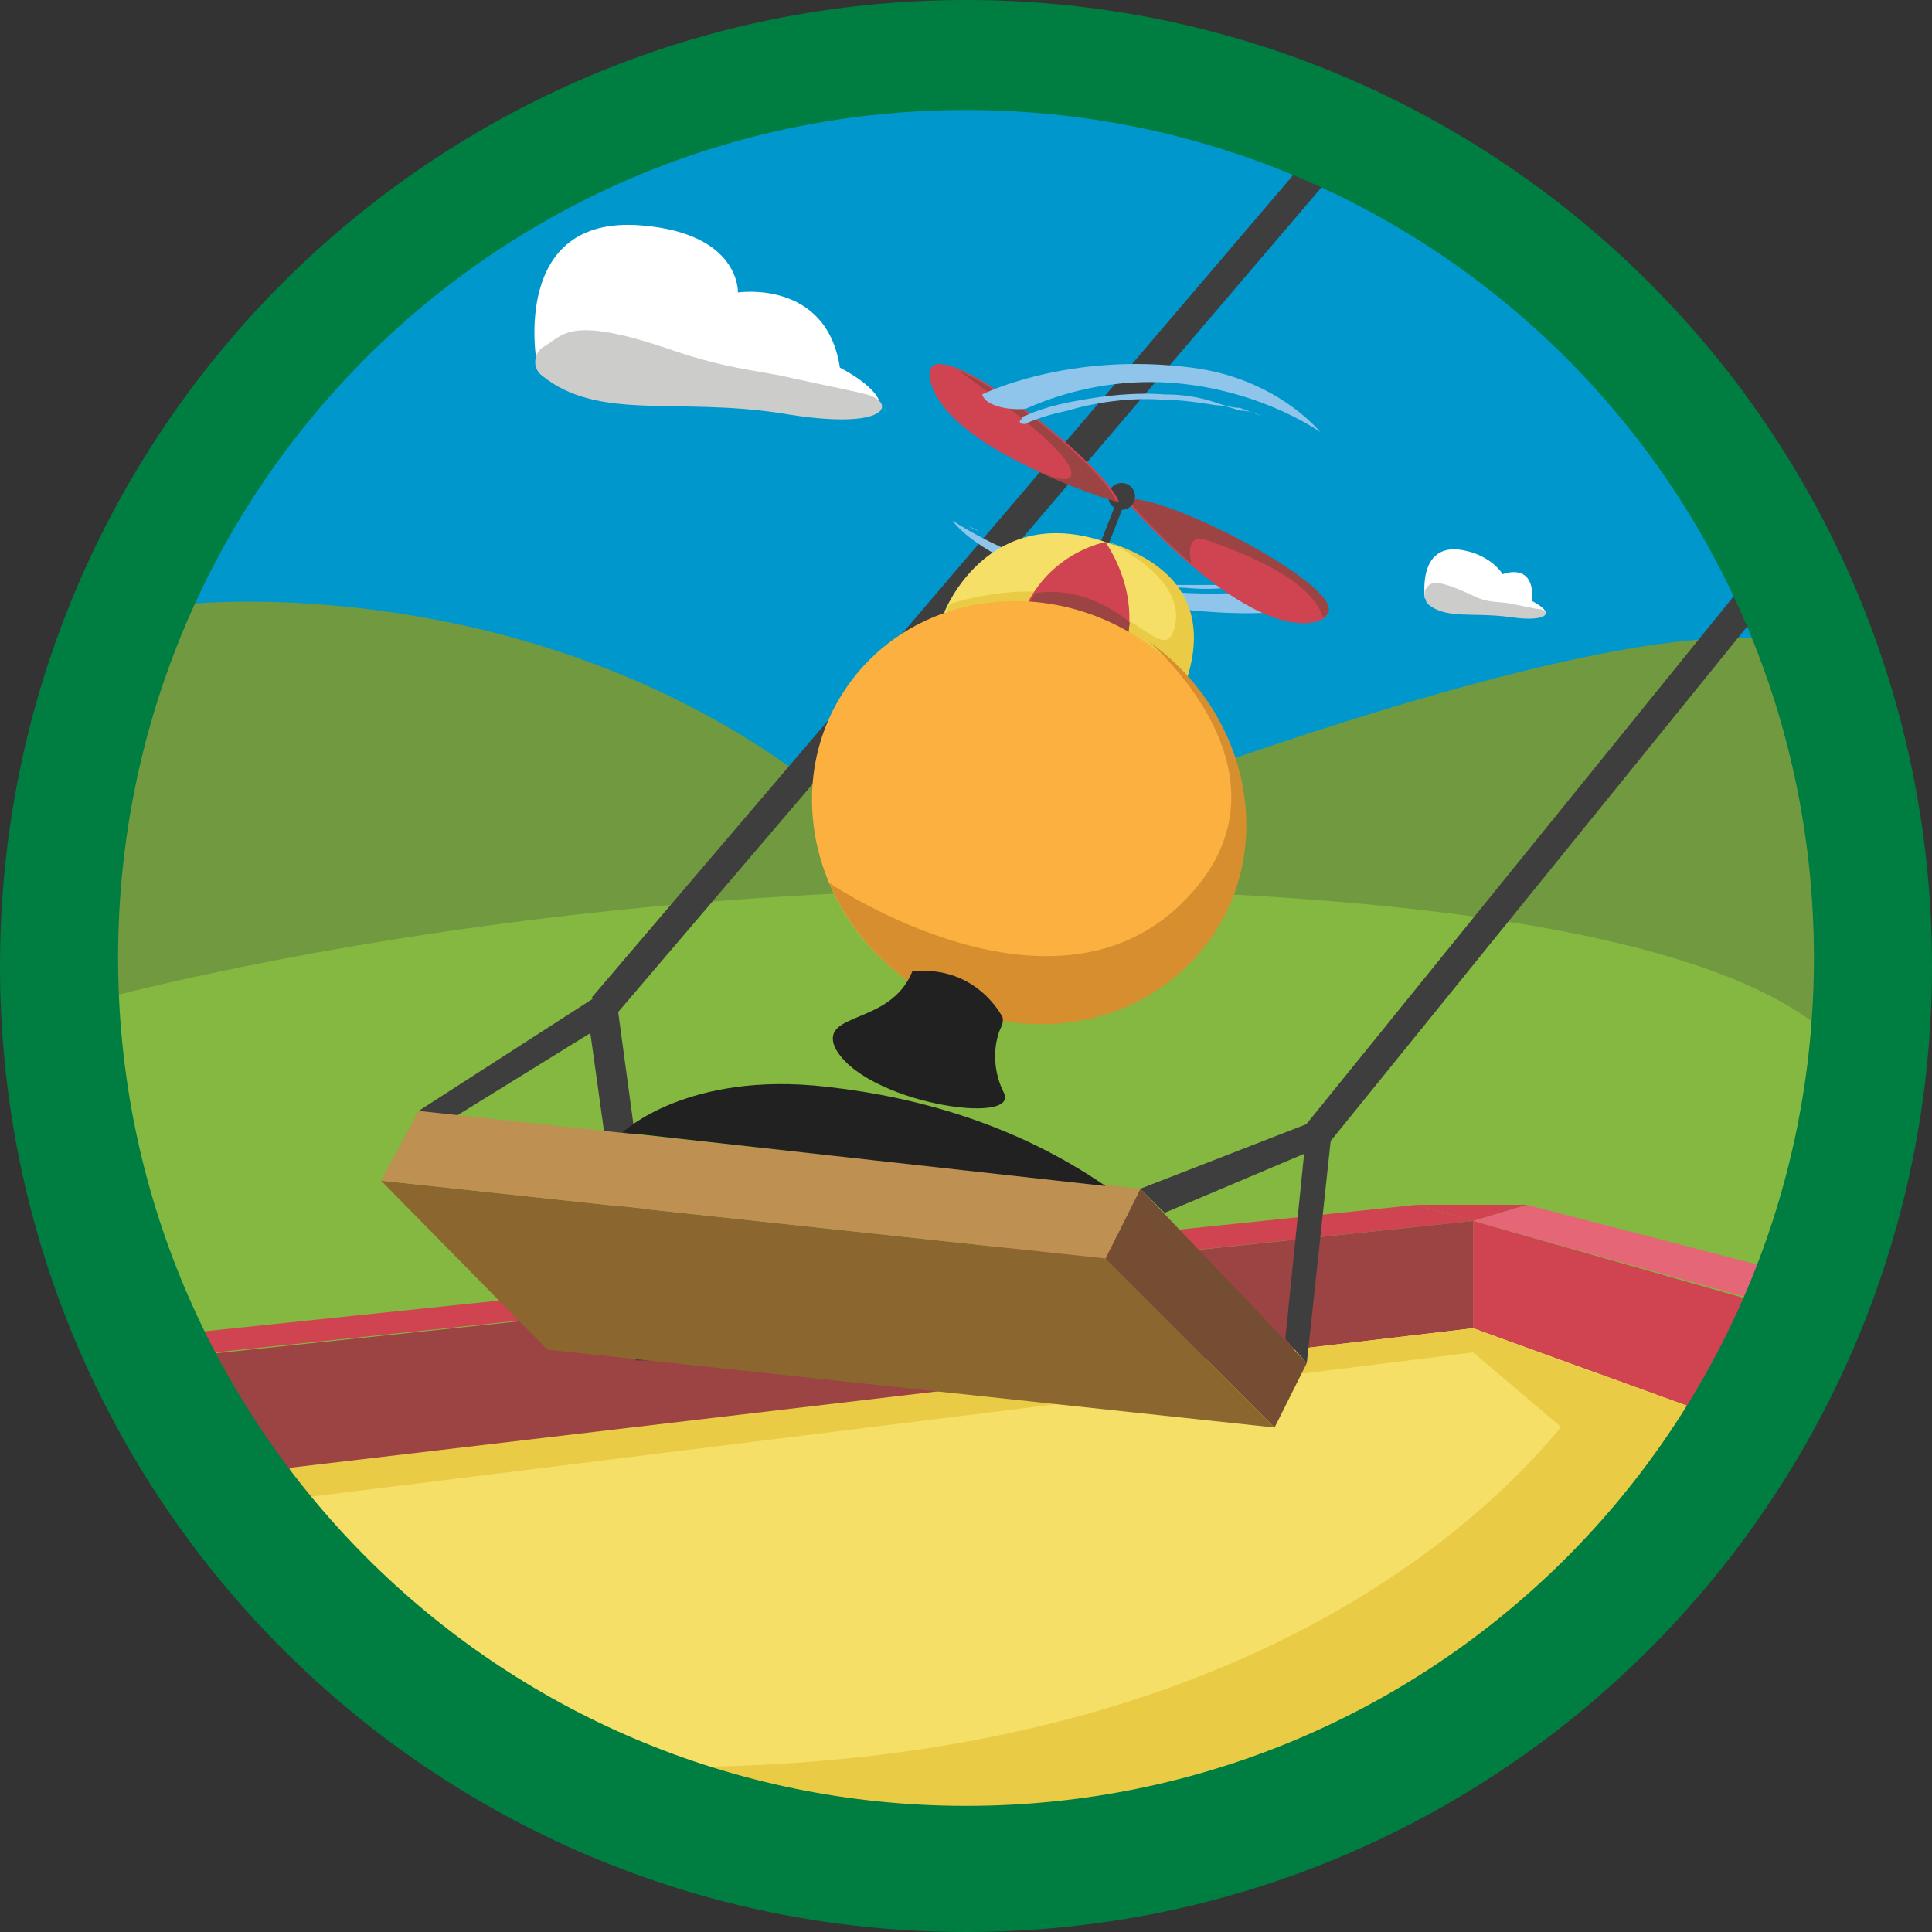
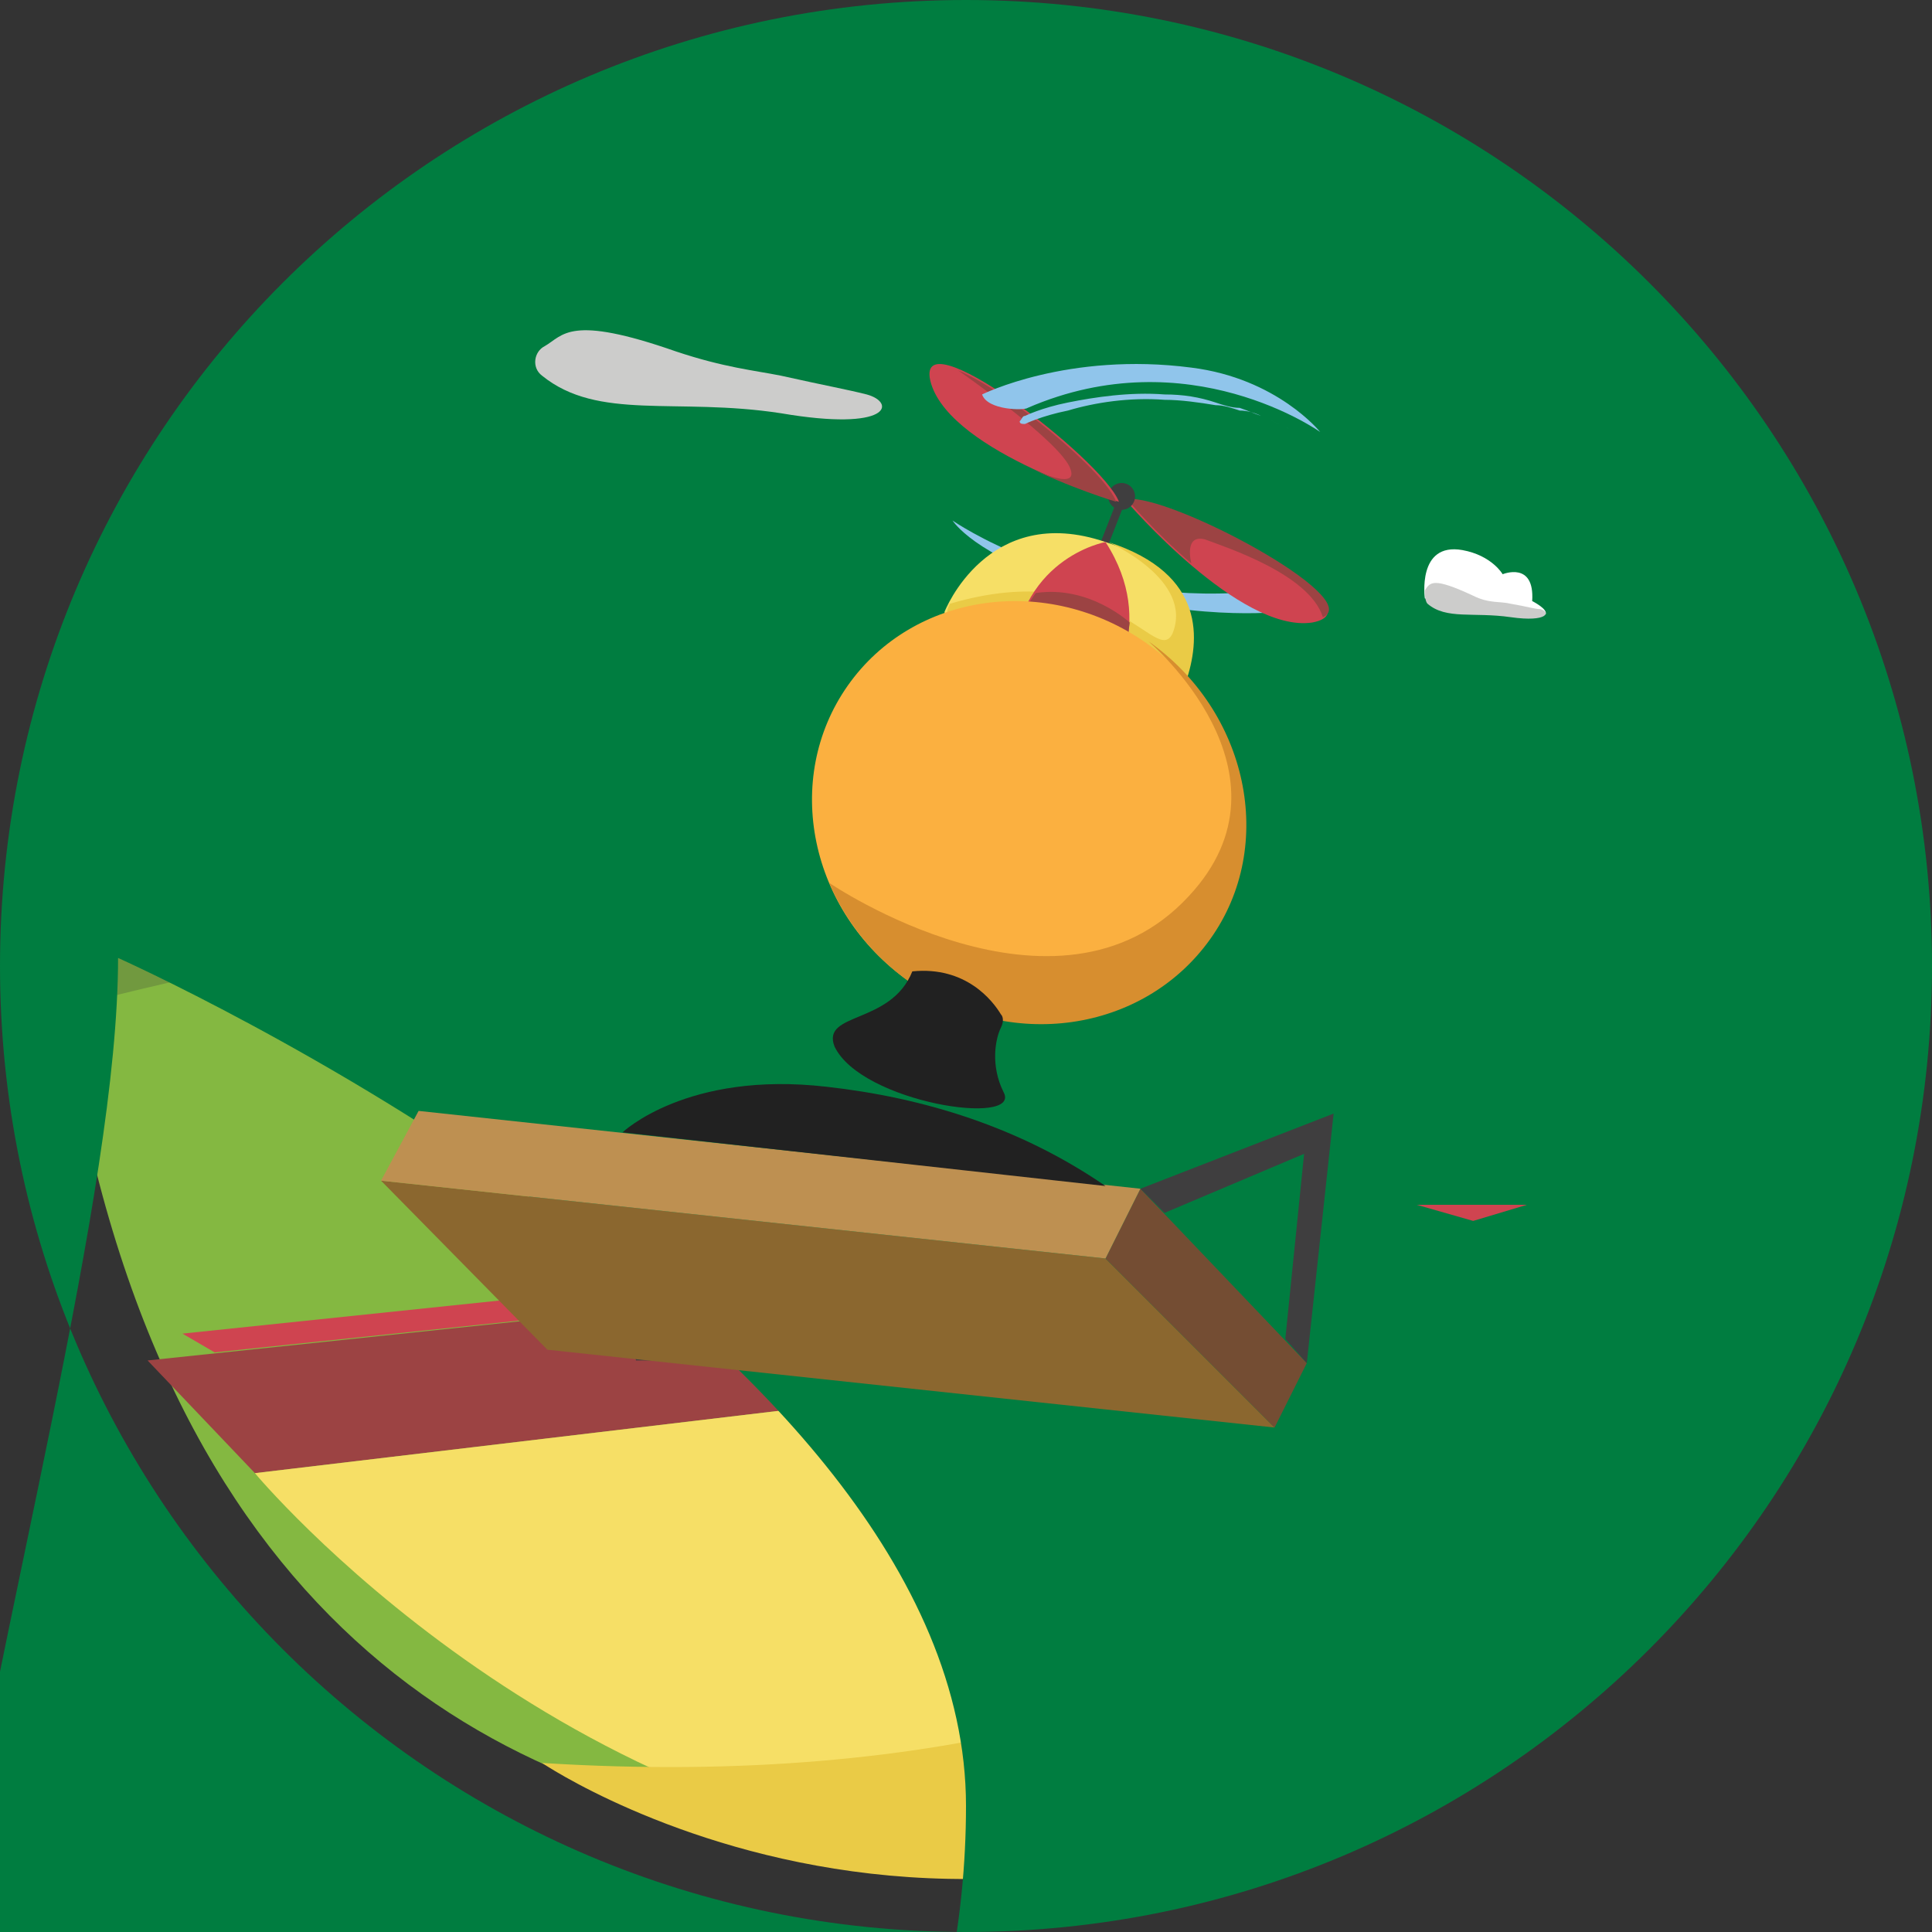
<svg xmlns="http://www.w3.org/2000/svg" version="1.1" id="Layer_1" x="0px" y="0px" viewBox="0 0 72 72" enable-background="new 0 0 72 72" xml:space="preserve">
  <rect x="0" y="0" width="72" height="72" fill="#333333" stroke="none" />
  <g id="_x2E_svg_2481_">
    <circle id="_x2E_svg_2483_" fill="#0098CC" cx="36.6" cy="36.1" r="33.2" />
  </g>
  <path id="_x2E_svg_2465_" fill="#FFFFFF" d="M20,13.5c0,0-1-5.5,3.9-5.1c3.7,0.3,3.6,2.5,3.6,2.5s3.3-0.5,3.8,2.8  c0,0,1.6,0.8,1.5,1.5L20,13.5z" />
  <path id="_x2E_svg_2464_" fill="#71993F" d="M30.9,34c0,0,31.2-13.2,36.8-9.6c0,0,4.8,12,1,16.9S30.9,34,30.9,34z" />
  <path id="_x2E_svg_2463_" fill="#71993F" d="M4.9,22.9c0.4-0.6,19.6-2.8,30.9,11.8l-33.2,5C2.6,39.6,0,30.1,4.9,22.9z" />
  <path id="_x2E_svg_2462_" fill="#84B841" d="M2.4,37.6c0,0,21-6.2,47.4-4s19,10.8,19,10.8L53.9,65C53.9,65,9,83.2,2.4,37.6z" />
  <polygon id="_x2E_svg_2461_" fill="#E56777" points="54.9,45.5 56.9,44.9 67.7,47.7 66,48.6 " />
  <polygon id="_x2E_svg_2460_" fill="#CF4450" points="54.9,45.5 52.8,44.9 6.8,49.7 8,50.4 " />
  <polygon id="_x2E_svg_2459_" fill="#9C4343" points="54.9,45.5 5.5,50.7 9.5,54.9 54.9,49.5 " />
  <polygon id="_x2E_svg_2458_" fill="#CF4450" points="54.9,49.5 54.9,45.5 67.2,49 65.1,53.2 " />
  <path id="_x2E_svg_2457_" fill="#F6DF66" d="M9.5,54.9l45.4-5.4l10.2,3.7c0,0-10.4,16.8-27.3,16.1S9.5,54.9,9.5,54.9z" />
  <g id="_x2E_svg_2456_">
    <rect x="57.4" y="17.4" transform="matrix(0.777 0.629 -0.629 0.777 32.636 -29.481)" fill="#3F3E3F" width="1.1" height="28" />
  </g>
  <path id="_x2E_svg_2455_" fill="#EACB46" d="M59.6,51.2c0,0-9.1,16.4-39.4,14.5c0,0,19.3,13.1,40.1-6.3l4.8-6.2L59.6,51.2z" />
-   <polygon id="_x2E_svg_2454_" fill="#EACB46" points="58.2,53.2 54.9,50.4 10.6,55.9 10.8,54.7 54.9,49.5 60.6,51.6 " />
  <g id="_x2E_svg_2453_">
    <rect x="36.1" y="-1" transform="matrix(0.761 0.649 -0.649 0.761 22.346 -18.811)" fill="#3F3E3F" width="1.1" height="43.8" />
  </g>
  <g id="_x2E_svg_2452_">
    <polygon fill="#3F3E3F" points="23.7,50.7 22,38.5 16.5,41.9 15.6,41.4 22.9,36.7 24.8,50.7  " />
  </g>
  <path id="_x2E_svg_2451_" fill="#90C5EB" d="M45.7,21.9c0,0-0.6,0.1-1.6,0c-0.9,0-2.2-0.2-3.4-0.5c-0.6-0.1-1.2-0.3-1.7-0.5  c-0.5-0.2-1-0.4-1.5-0.6c-0.4-0.2-0.8-0.4-1-0.5c-0.2-0.1-0.4-0.2-0.4-0.2s0.1,0.1,0.4,0.2c0.2,0.1,0.6,0.3,1,0.5  c0.4,0.2,0.9,0.4,1.5,0.6c0.5,0.2,1.1,0.4,1.7,0.5c1.2,0.3,2.4,0.4,3.4,0.4c0.9,0,1.5,0,1.5,0c0.1,0,0.1,0,0.2,0.1  C45.9,21.8,45.8,21.9,45.7,21.9C45.7,21.9,45.7,21.9,45.7,21.9z" />
-   <path id="_x2E_svg_2474_" fill="#007D40" d="M0,36c0,19.9,16.1,36,36,36s36-16.1,36-36C72,16.1,55.9,0,36,0S0,16.1,0,36z M4.4,35.7  C4.4,18.2,18.5,4.1,36,4.1s31.6,14.1,31.6,31.6c0,17.5-14.1,31.6-31.6,31.6S4.4,53.1,4.4,35.7z" />
+   <path id="_x2E_svg_2474_" fill="#007D40" d="M0,36c0,19.9,16.1,36,36,36s36-16.1,36-36C72,16.1,55.9,0,36,0S0,16.1,0,36z M4.4,35.7  s31.6,14.1,31.6,31.6c0,17.5-14.1,31.6-31.6,31.6S4.4,53.1,4.4,35.7z" />
  <rect id="_x2E_svg_2450_" x="41.3" y="18.7" transform="matrix(0.931 0.364 -0.364 0.931 9.968 -13.751)" fill="#3F3E3F" width="0.3" height="1.8" />
  <path id="_x2E_svg_2449_" fill="#90C5EB" d="M47.7,22.8c0,0-3.4,0.4-7.8-1c-3.6-1.1-4.4-2.4-4.4-2.4s4.3,3,10.5,2.7  C46,22.1,47.6,22.3,47.7,22.8z" />
  <path id="_x2E_svg_2448_" fill="#F6DF66" d="M35.2,22.8c0,0,1.6-4.1,6-2.6c3.7,1.2,3.4,3.7,2.9,5.2C43.6,26.9,35.2,25.1,35.2,22.8z" />
  <path id="_x2E_svg_2447_" fill="#EACB46" d="M35.4,22.5c-0.1,0.2-0.1,0.3-0.1,0.3c0,2.3,8.3,4.1,8.9,2.6c0.5-1.5,0.8-4-2.9-5.2  c0,0,3.2,1.4,2.4,3.4C43.1,24.9,41.5,20.7,35.4,22.5L35.4,22.5z" />
  <path id="_x2E_svg_2446_" fill="#CF4450" d="M41.2,20.2c0,0-3.4,0.6-3.5,4.8l3.5,0.9C41.2,25.8,43.2,23.3,41.2,20.2z" />
  <path id="_x2E_svg_2445_" fill="#9C4343" d="M42.1,23.2c0,0-1.5-1.4-3.5-1.1c0,0-0.3,0.4-0.3,0.5l3.8,1.1  C42,23.7,42.1,23.3,42.1,23.2z" />
  <path id="_x2E_svg_2444_" fill="#CF4450" d="M42,18.7c0,0,4.2,4.9,6.9,4.5C51.7,22.7,43.7,18.5,42,18.7z" />
  <g id="_x2E_svg_1395_">
    <ellipse transform="matrix(0.818 0.575 -0.575 0.818 24.392 -16.539)" fill="#FBB040" cx="38.3" cy="30.3" rx="8.2" ry="7.7" />
  </g>
  <polygon id="_x2E_svg_2443_" fill="#8B672F" points="47.5,53.2 20.4,50.3 14.2,44 41.2,46.9 " />
  <polygon id="_x2E_svg_2442_" fill="#744D33" points="41.2,46.9 42.5,44.3 48.7,50.8 47.5,53.2 " />
  <path id="_x2E_svg_2441_" fill="#9C4343" d="M49.3,23c1.6-0.7-5.7-4.6-7.3-4.4c0,0,1,1.2,2.4,2.4c0,0-0.3-1.1,0.5-0.9  C45.7,20.4,48.8,21.4,49.3,23L49.3,23z" />
  <path id="_x2E_svg_2440_" fill="#D78E2F" d="M30.9,32.9c0.6,1.4,1.6,2.7,3,3.7c3.7,2.6,8.7,1.9,11.2-1.6c2.5-3.5,1.4-8.5-2.3-11.1  c0,0,5.8,4.9,1.5,9.5C39.4,38.7,30.9,32.9,30.9,32.9z" />
  <polygon id="_x2E_svg_2439_" fill="#BE9051" points="14.2,44 15.6,41.4 42.5,44.3 41.2,46.9 " />
  <path id="_x2E_svg_2438_" fill="#212121" d="M34,36.2c2-0.2,3,1.1,3.3,1.6c0.1,0.1,0.1,0.3,0,0.5c-0.2,0.4-0.4,1.4,0.1,2.4  c0.7,1.3-5.3,0.4-6.3-1.7C30.6,37.7,33.2,38.2,34,36.2L34,36.2z" />
  <path id="_x2E_svg_2437_" fill="#212121" d="M23.2,42.2c0,0,2.4-2.3,7.6-1.7c3.6,0.4,7.2,1.5,10.4,3.7L23.2,42.2z" />
  <circle id="_x2E_svg_2436_" fill="#3F3E3F" cx="41.8" cy="18.5" r="0.5" />
  <path id="_x2E_svg_2435_" fill="#CF4450" d="M41.7,18.7c0,0-6.2-1.8-7-4.4C33.9,11.6,41.1,17.1,41.7,18.7z" />
  <path id="_x2E_svg_2434_" fill="#9C4343" d="M38.1,17.3c1.8,0.9,3.5,1.4,3.5,1.4c-0.4-1.1-4-4.1-5.9-4.9c0,0,3.9,2.7,4.2,3.7  C40.2,18.4,38.1,17.3,38.1,17.3z" />
  <path id="_x2E_svg_2433_" fill="#90C5EB" d="M36.6,14.7c0,0,3.2-1.6,7.8-1c3.2,0.4,4.8,2.4,4.8,2.4s-4.9-3.5-10.9-0.9  C38.2,15.3,36.8,15.3,36.6,14.7z" />
  <path id="_x2E_svg_2432_" fill="#90C5EB" d="M38.2,15.5c0,0,0.6-0.3,1.6-0.5c1-0.2,2.3-0.4,3.6-0.3c0.7,0,1.3,0.1,1.9,0.3  c0.3,0.1,0.6,0.2,0.9,0.2c0.3,0.1,0.5,0.2,0.8,0.3c0.5,0.2,0.8,0.4,1.1,0.5c0.3,0.1,0.4,0.2,0.4,0.2s-0.1-0.1-0.4-0.2  c-0.3-0.1-0.6-0.3-1.1-0.5c-0.2-0.1-0.5-0.2-0.8-0.2c-0.3-0.1-0.6-0.2-0.9-0.2c-0.6-0.1-1.3-0.2-1.9-0.2c-1.3-0.1-2.6,0.1-3.6,0.4  c-1,0.2-1.6,0.5-1.6,0.5c-0.1,0-0.2,0-0.2-0.1C38.1,15.6,38.1,15.5,38.2,15.5C38.2,15.5,38.2,15.5,38.2,15.5z" />
  <g id="_x2E_svg_2431_">
    <polygon fill="#3F3E3F" points="48.7,50.8 47.9,49.9 48.6,43 43.4,45.2 42.5,44.3 49.7,41.5  " />
  </g>
  <polygon id="_x2E_svg_2430_" fill="#CF4450" points="56.9,44.9 52.8,44.9 54.9,45.5 " />
  <path id="_x2E_svg_2428_" fill="#CCCCCB" d="M20.2,14c-0.4-0.3-0.3-0.9,0.1-1.1c0.7-0.4,0.9-1.2,4.9,0.2c1.8,0.6,2.9,0.7,3.9,0.9  c1.8,0.4,2.4,0.5,3.2,0.7c1.1,0.3,0.9,1.4-3.2,0.7C25.2,14.8,22.3,15.7,20.2,14z" />
  <path id="_x2E_svg_2350_" fill="#FFFFFF" d="M53.1,22.3c0,0-0.3-2.1,1.4-1.8c1.1,0.2,1.5,0.9,1.5,0.9s1.2-0.5,1.1,1  c0,0,0.6,0.3,0.5,0.5L53.1,22.3z" />
  <path id="_x2E_svg_2052_" fill="#CCCCCB" d="M53.2,22.5c-0.1-0.1-0.1-0.4-0.1-0.5c0.2-0.3,0.3-0.5,1.8,0.2c0.6,0.3,1,0.2,1.4,0.3  c0.6,0.1,0.9,0.2,1.1,0.2c0.4,0.1,0.3,0.5-1.1,0.3C54.9,22.8,53.9,23.1,53.2,22.5z" />
  <g>
</g>
  <g>
</g>
  <g>
</g>
  <g>
</g>
  <g>
</g>
  <g>
</g>
  <g>
</g>
  <g>
</g>
  <g>
</g>
  <g>
</g>
  <g>
</g>
  <g>
</g>
  <g>
</g>
  <g>
</g>
  <g>
</g>
</svg>